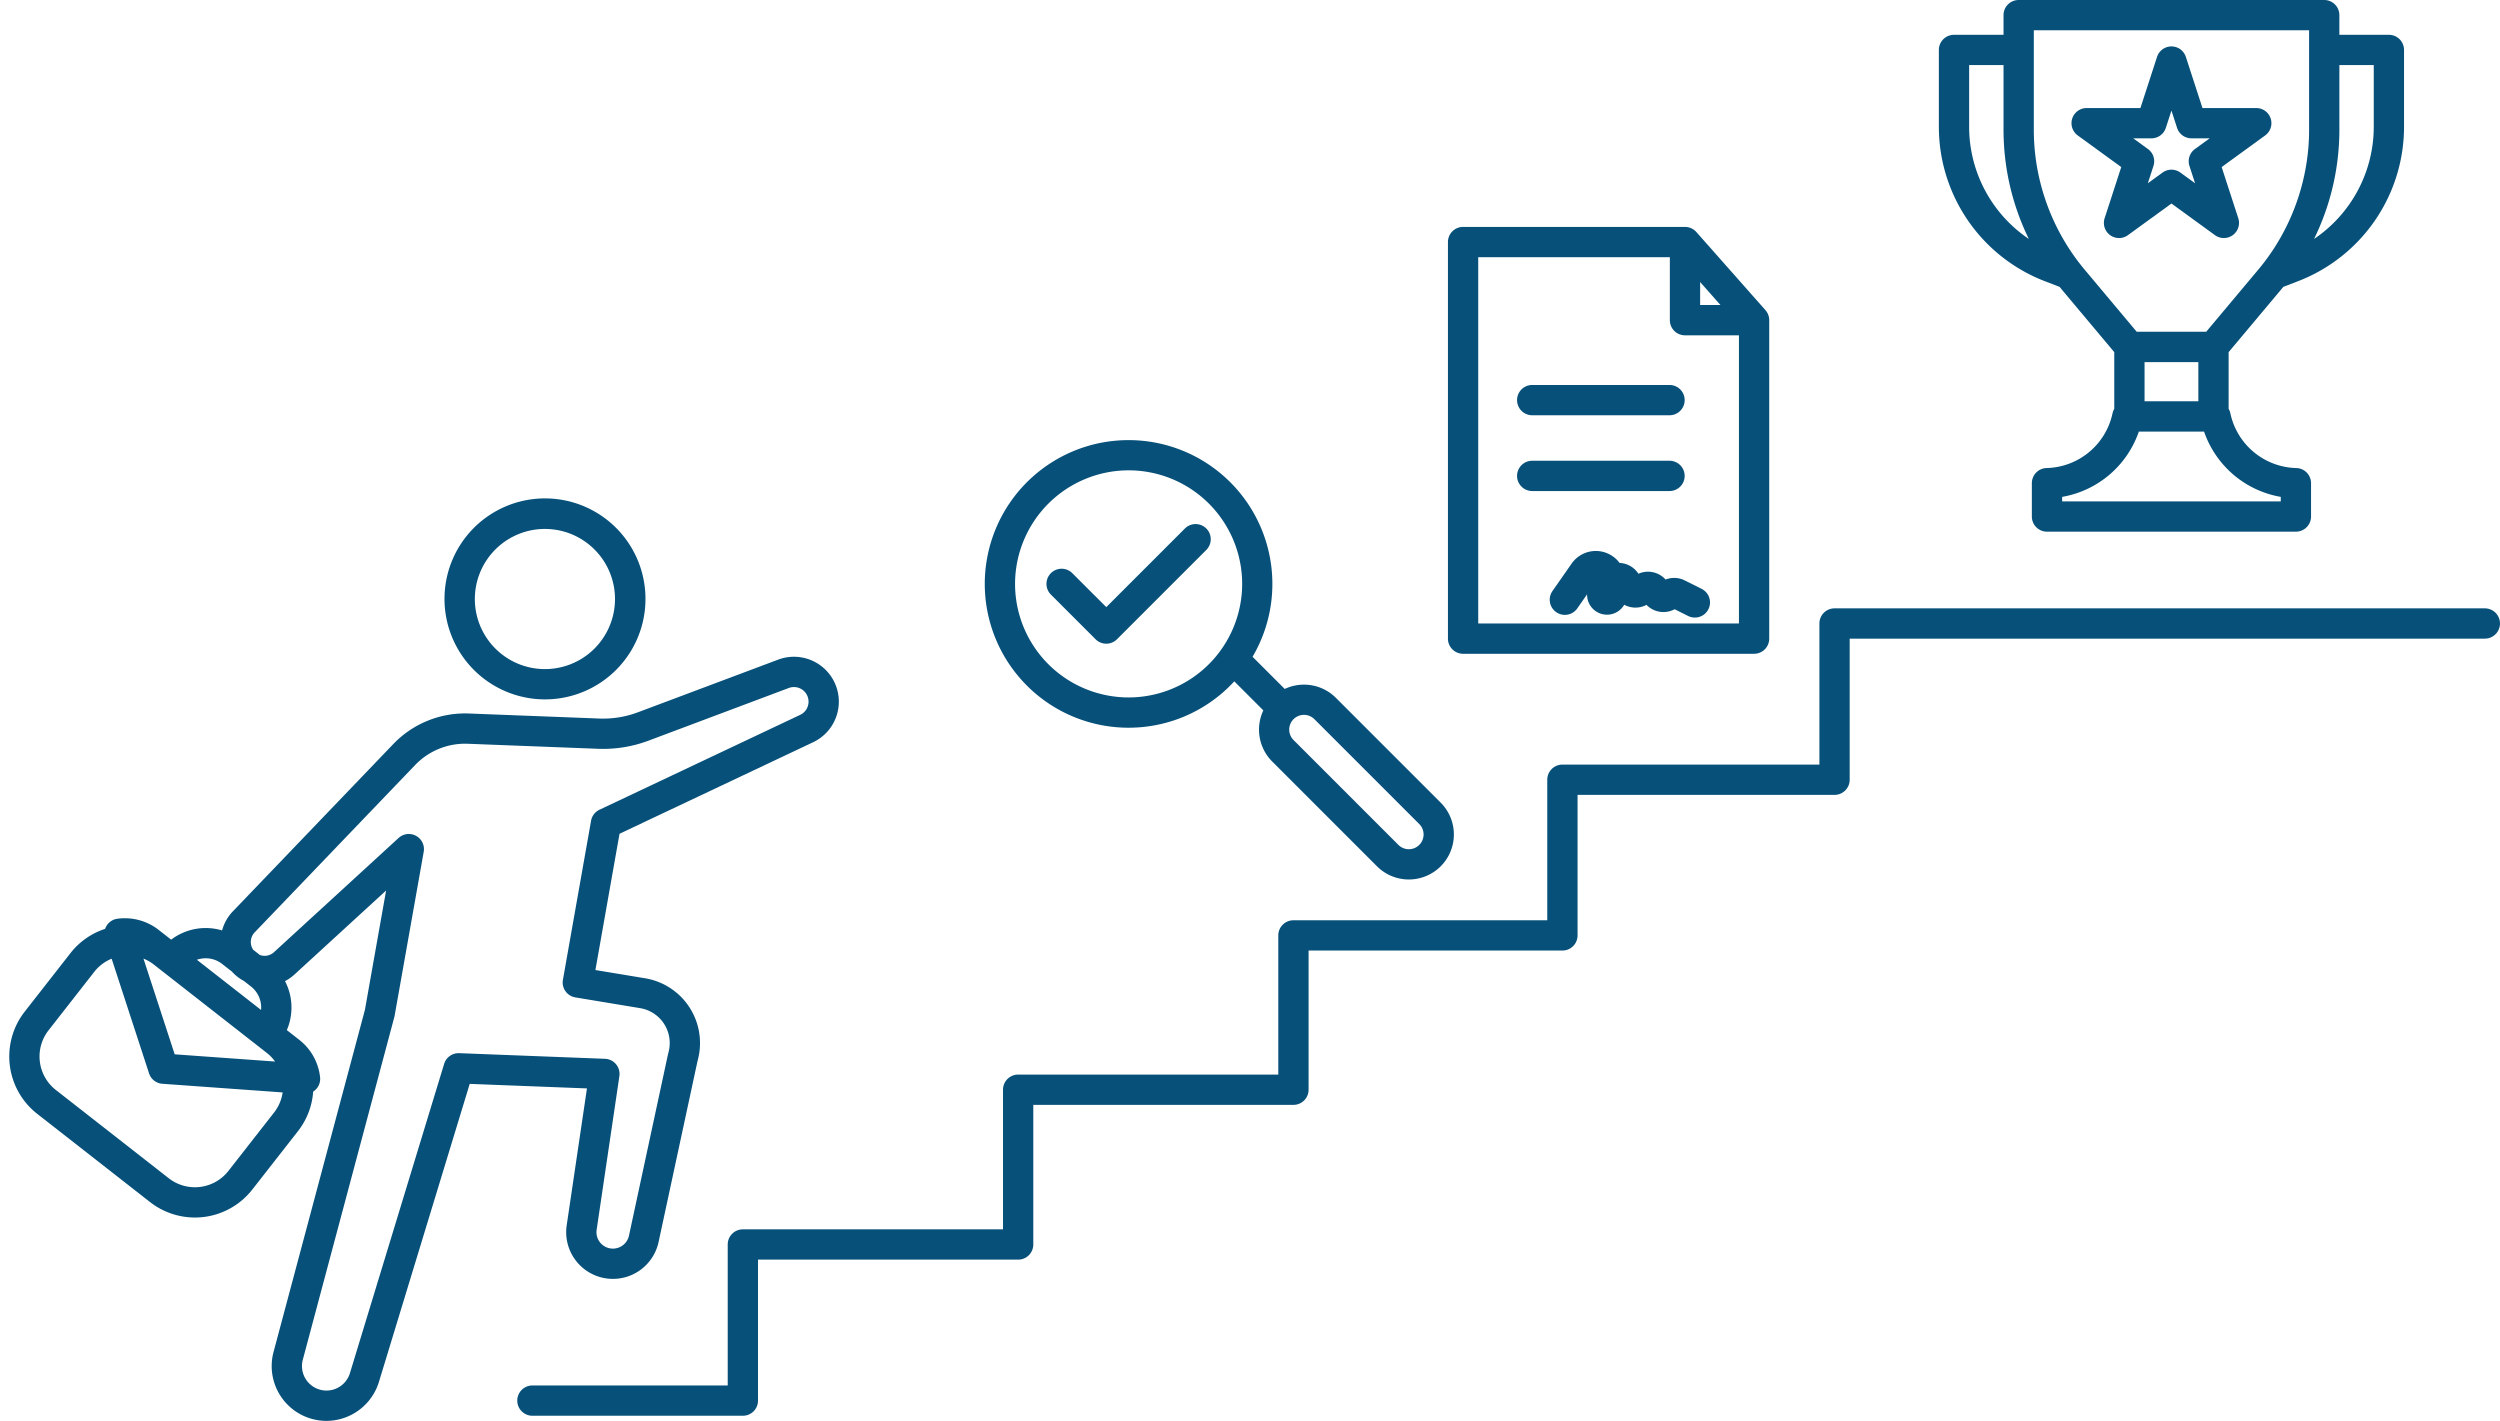
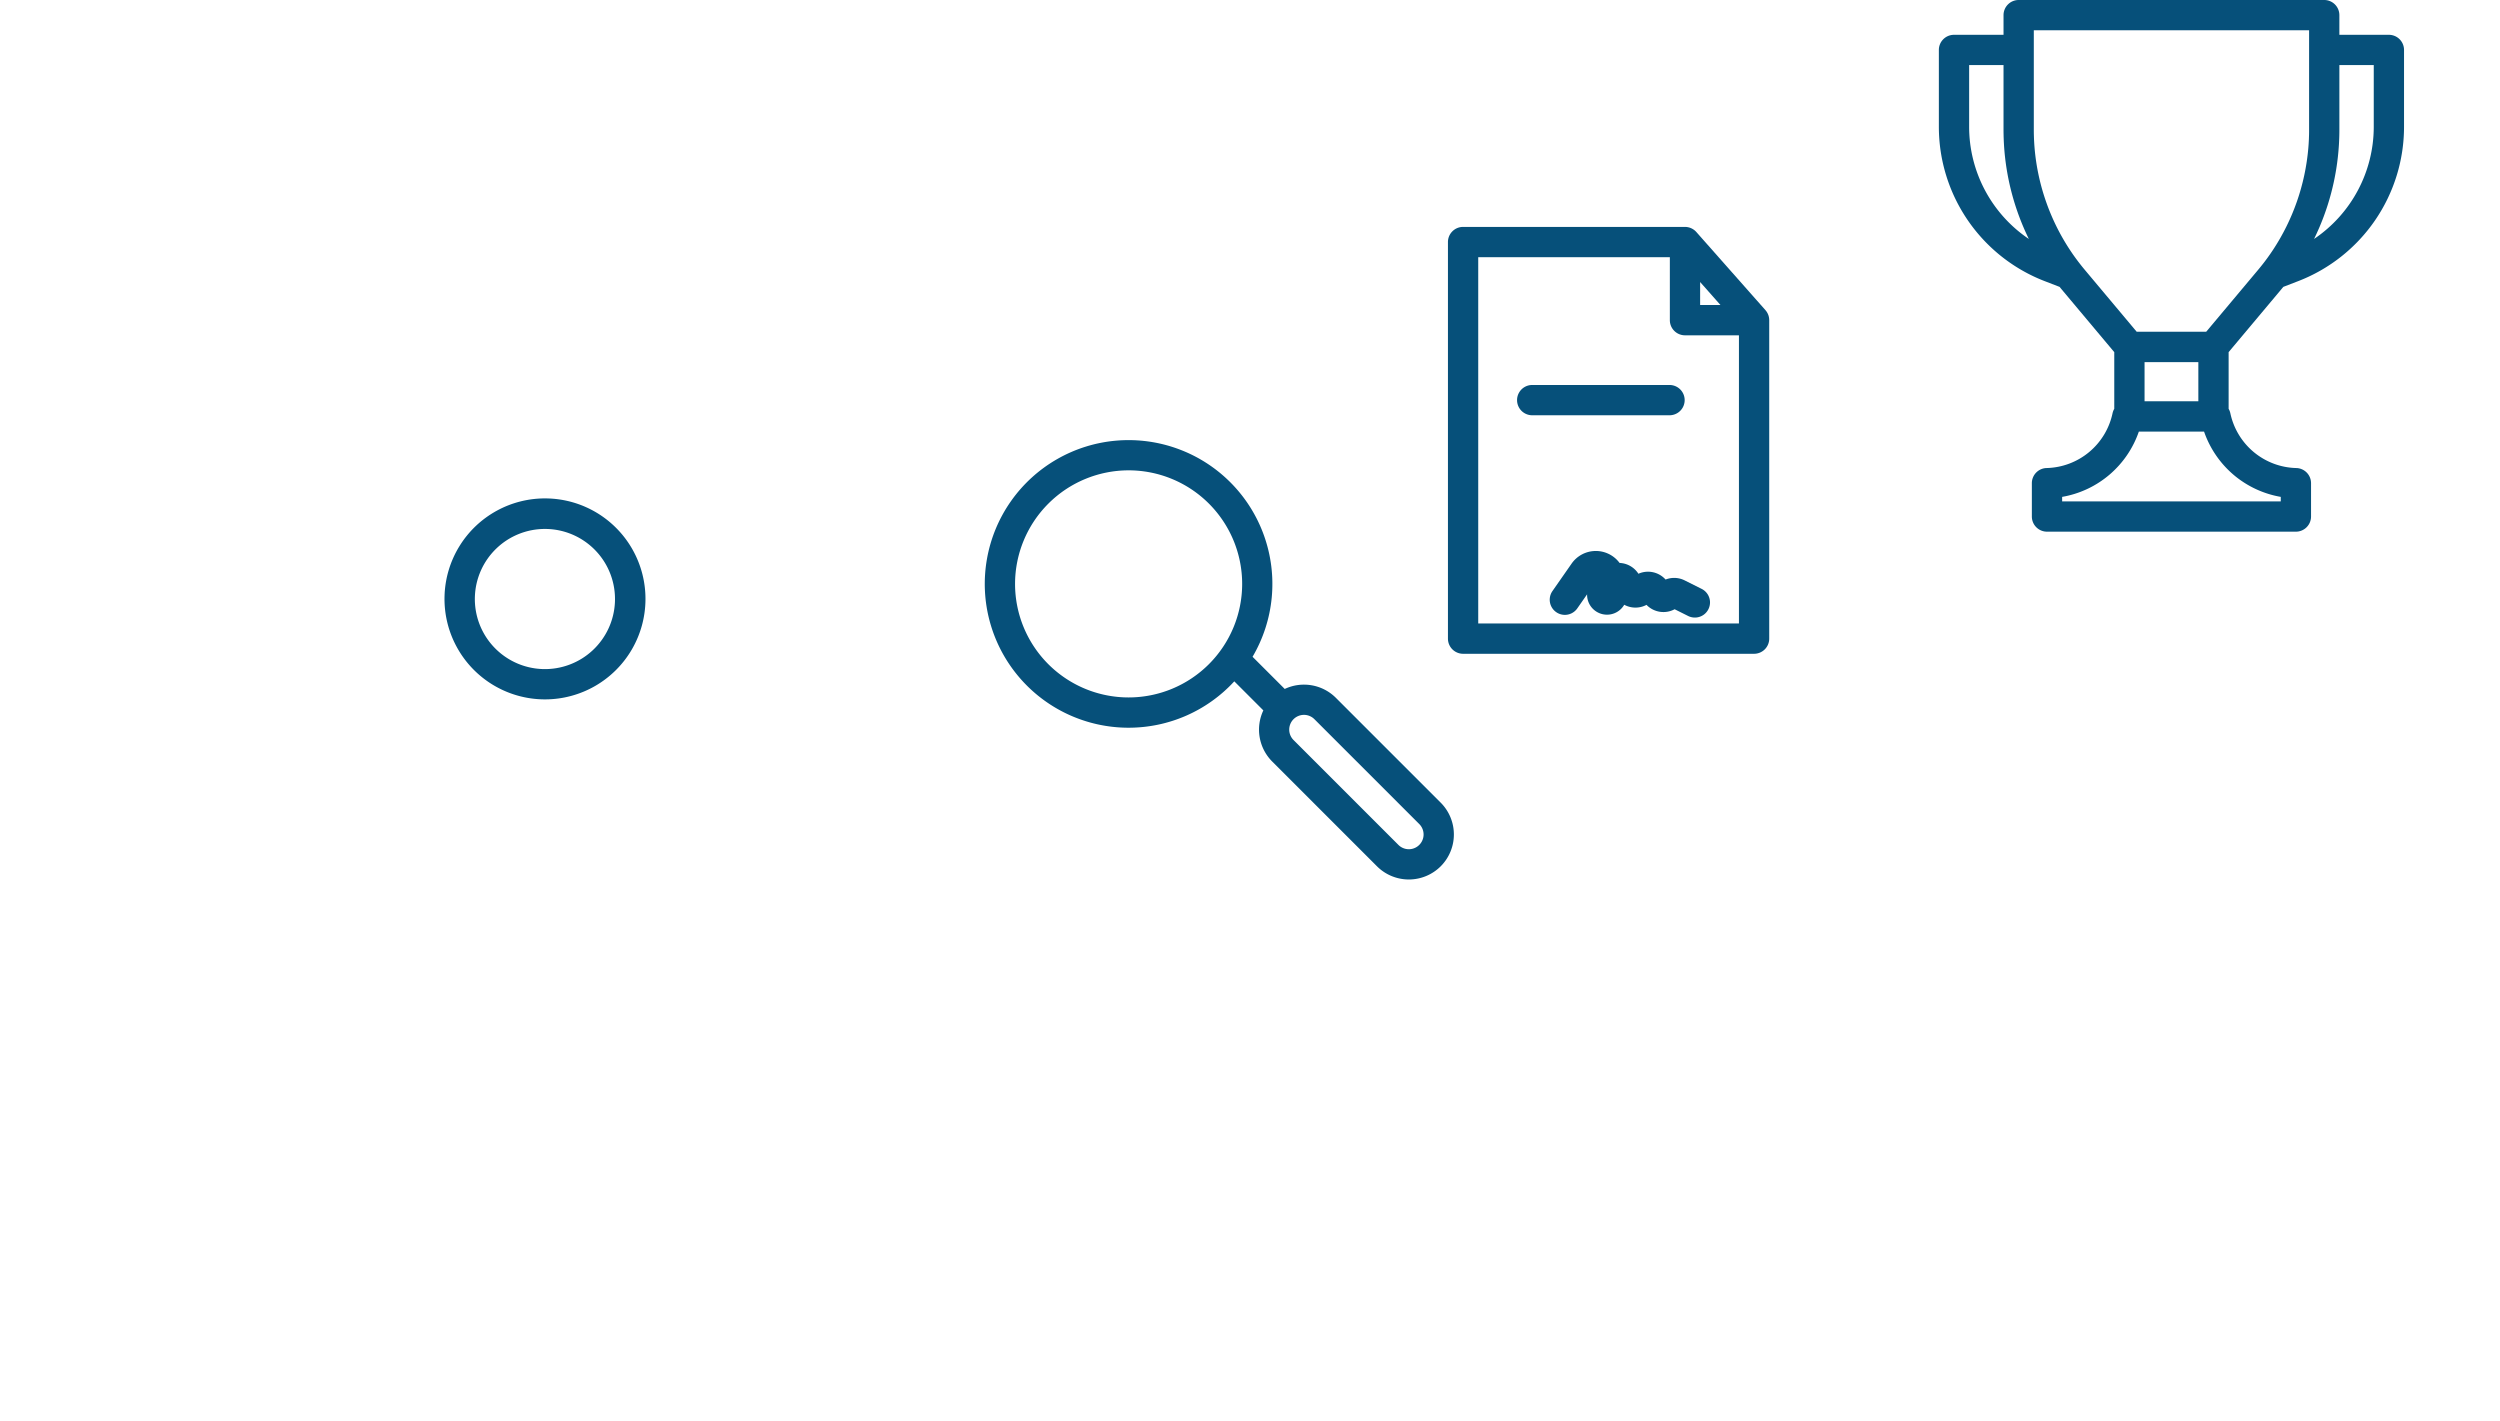
<svg xmlns="http://www.w3.org/2000/svg" data-name="Layer 2" fill="#06507a" height="938.4" preserveAspectRatio="xMidYMid meet" version="1" viewBox="171.4 530.8 1651.1 938.4" width="1651.1" zoomAndPan="magnify">
  <g id="change1_1">
-     <path d="M545.663,1340.075a30.857,30.857,0,0,0,60.69,11.007l25.5-118.523.666-2.773a43.354,43.354,0,0,0-35.06-52.893l-32.83-5.444,15.929-90L708.422,1021a29.643,29.643,0,0,0-23.087-54.552L592.772,1001.2a65.36,65.36,0,0,1-25.645,4.146l-86.032-3.321a65.69,65.69,0,0,0-49.941,20.172L325.136,1132.754a28.811,28.811,0,0,0-7.047,12.542,37.825,37.825,0,0,0-33.655,6.094l-8.165-6.384a36.292,36.292,0,0,0-27.3-7.434,9.956,9.956,0,0,0-8.148,6.69,47.7,47.7,0,0,0-22.933,16.089L187.7,1198.958a48.1,48.1,0,0,0,8.256,67.449l74.588,58.319h0a48.1,48.1,0,0,0,67.449-8.257l30.187-38.606a47.771,47.771,0,0,0,10.055-26.125,9.919,9.919,0,0,0,4.555-9.533,36.269,36.269,0,0,0-13.8-24.7l-8.159-6.379a37.775,37.775,0,0,0-1.192-32.349,29.251,29.251,0,0,0,6.226-4.364l60.531-55.485-13.986,78.8-60.347,225.962a36.18,36.18,0,0,0,31.841,45.381q1.547.133,3.078.133a36.382,36.382,0,0,0,34.645-25.636l59.991-196.927,77.431,2.989ZM305.1,1163.825a17.538,17.538,0,0,1,13.031,3.619l6.4,5c.352.39.714.774,1.09,1.148a29.234,29.234,0,0,0,6.878,5.082l4.61,3.6a17.673,17.673,0,0,1,6.708,15.542l-42.4-33.149A17.823,17.823,0,0,1,305.1,1163.825Zm-32.09,4.025,6.006,4.7h0l31.288,24.463,37.294,29.16a27.952,27.952,0,0,1,5.479,5.707l-66.306-4.768L266.151,1163.9A28.135,28.135,0,0,1,273.015,1167.85Zm49.221,136.3a28.083,28.083,0,0,1-39.375,4.819h0l-74.588-58.319a28.082,28.082,0,0,1-4.819-39.375l30.187-38.606a27.88,27.88,0,0,1,11.5-8.7l24.709,75.729a10,10,0,0,0,8.79,6.873l79.435,5.712a27.868,27.868,0,0,1-5.649,13.257Zm152.448-77.794a10,10,0,0,0-9.952,7.078l-62.238,204.3a16.18,16.18,0,0,1-31.109-8.89l60.457-226.374c.074-.274.135-.553.185-.833l19.22-108.29a10,10,0,0,0-16.6-9.119l-82.293,75.434A9.121,9.121,0,0,1,343,1161.5l-4.381-3.426a9.2,9.2,0,0,1,.952-11.475L445.589,1036.04a45.674,45.674,0,0,1,34.734-14.03l86.032,3.321a85.219,85.219,0,0,0,33.446-5.406l92.562-34.749a9.642,9.642,0,0,1,13.025,9.4,9.611,9.611,0,0,1-5.514,8.346l-132.539,62.653a10,10,0,0,0-5.574,7.3L543.17,1177.916a10,10,0,0,0,8.211,11.608l42.8,7.1a23.353,23.353,0,0,1,18.886,28.492l-.694,2.89q-.028.116-.053.231L586.8,1346.875A10.857,10.857,0,0,1,565.447,1343l15.017-101.473a10,10,0,0,0-9.506-11.456Z" />
-   </g>
+     </g>
  <g id="change1_2">
    <path d="M528.734,992.652q1.313.051,2.62.051a66.367,66.367,0,1,0-2.62-.051Zm-43.689-68.017a46.283,46.283,0,0,1,46.2-44.5q.912,0,1.83.035a46.281,46.281,0,1,1-48.032,44.462Z" />
  </g>
  <g id="change1_3">
-     <path d="M1812.479,932.581H1383.005a10,10,0,0,0-10,10v93.19H1203.279a10,10,0,0,0-10,10v92.813H1025.638a10,10,0,0,0-10,10V1240.5H843.828a10,10,0,0,0-10,10v92.213H662.017a10,10,0,0,0-10,10v93.108H523.025a10,10,0,0,0,0,20H662.017a10,10,0,0,0,10-10v-93.108H843.828a10,10,0,0,0,10-10V1260.5h171.811a10,10,0,0,0,10-10v-91.918h167.641a10,10,0,0,0,10-10v-92.812h169.726a10,10,0,0,0,10-10v-93.19h419.474a10,10,0,0,0,0-20Z" />
-   </g>
+     </g>
  <g id="change1_4">
    <path d="M1521.835,716.486l9.806,3.785c.411.5.818,1.009,1.236,1.507l34.873,41.587V800.8a9.982,9.982,0,0,0-1.157,3.006,45.656,45.656,0,0,1-43.476,36.105,10,10,0,0,0-9.8,10v22.028a10,10,0,0,0,10,10h164.389a10,10,0,0,0,10-10V849.911a10,10,0,0,0-9.8-10,45.655,45.655,0,0,1-43.476-36.105,9.977,9.977,0,0,0-1.158-3.007V763.366l34.873-41.589c.417-.5.823-1,1.234-1.505l9.807-3.786a109.281,109.281,0,0,0,69.932-101.95V563.788a10,10,0,0,0-10-10h-32.707V540.8a10,10,0,0,0-10-10H1504.61a10,10,0,0,0-10,10v12.989H1461.9a10,10,0,0,0-10,10v50.748a109.281,109.281,0,0,0,69.931,101.95Zm101.443,53.484v25.861H1587.75V769.97Zm23.564,74.663a65.523,65.523,0,0,0,30.866,14.329v2.977H1533.319v-2.977a65.372,65.372,0,0,0,50.665-43.13h43.059A65.721,65.721,0,0,0,1646.842,844.633Zm92.282-270.846v40.748a89.355,89.355,0,0,1-39.422,74.079,164.042,164.042,0,0,0,16.414-62.259c.02-.337.037-.675.056-1.013q.09-1.663.145-3.329c.013-.386.028-.771.038-1.157.037-1.422.062-2.845.062-4.271v-42.8ZM1514.61,550.8h181.807v65.788q0,1.539-.034,3.074c-.011.524-.033,1.047-.05,1.57-.016.489-.028.979-.049,1.467-.031.725-.073,1.449-.115,2.173-.016.277-.028.555-.046.832-.056.867-.122,1.733-.193,2.6-.01.125-.018.25-.029.375a144.583,144.583,0,0,1-23.359,67.219l-.035.054c-.444.672-.9,1.338-1.354,2-.136.2-.27.4-.407.6-.384.554-.776,1.1-1.168,1.651-.214.3-.426.6-.643.9-.356.49-.719.976-1.081,1.461-.256.342-.51.686-.769,1.027-.357.469-.72.935-1.083,1.4-1.036,1.328-2.09,2.645-3.175,3.938l-34.337,40.949h-45.949L1548.2,708.926c-1.073-1.279-2.115-2.581-3.139-3.893-.38-.486-.759-.973-1.132-1.464-.242-.319-.48-.641-.72-.961-.379-.507-.757-1.014-1.129-1.525-.2-.275-.395-.553-.593-.829-.409-.571-.817-1.143-1.217-1.72-.12-.172-.236-.347-.355-.52a144.55,144.55,0,0,1-24.791-69.339c-.01-.122-.018-.245-.028-.367q-.108-1.3-.194-2.605c-.018-.274-.03-.55-.046-.825-.042-.726-.084-1.452-.116-2.179-.021-.488-.033-.976-.048-1.464-.017-.524-.039-1.048-.05-1.572q-.033-1.536-.034-3.074V550.8ZM1471.9,573.788h22.707v42.8c0,1.425.025,2.848.062,4.271.01.386.025.771.038,1.157q.056,1.666.145,3.329c.018.337.036.675.056,1.013a164.047,164.047,0,0,0,16.414,62.26,89.361,89.361,0,0,1-39.422-74.08Z" />
  </g>
  <g id="change1_5">
-     <path d="M1543.619,620.25l28.743,20.883-10.979,33.79a10,10,0,0,0,15.389,11.18l28.743-20.883,28.743,20.883a10,10,0,0,0,15.389-11.18l-10.979-33.79,28.743-20.883a10,10,0,0,0-5.878-18.09H1626l-10.979-33.789a10,10,0,0,0-19.021,0l-10.979,33.789H1549.5a10,10,0,0,0-5.878,18.09Zm48.671,1.91a10,10,0,0,0,9.511-6.91l3.713-11.428,3.713,11.428a10,10,0,0,0,9.511,6.91h12.017l-9.722,7.063a10,10,0,0,0-3.633,11.18l3.713,11.43-9.722-7.063a10,10,0,0,0-11.756,0l-9.721,7.063,3.713-11.429a10,10,0,0,0-3.633-11.18l-9.722-7.063Z" />
-   </g>
+     </g>
  <g id="change1_6">
-     <path d="M894.957,952.993a10,10,0,0,0,14.143,0l59-59a10,10,0,0,0-14.143-14.143l-51.926,51.926L879.6,909.351a10,10,0,0,0-14.143,14.143Z" />
-   </g>
+     </g>
  <g id="change1_7">
    <path d="M916.777,1011.415a94.752,94.752,0,0,0,69.8-30.63l19.185,19.185a29.786,29.786,0,0,0,5.844,33.757l69.224,69.224a29.772,29.772,0,0,0,42.054,0h0a29.738,29.738,0,0,0,0-42.055l-69.224-69.224a29.79,29.79,0,0,0-33.77-5.857l-21.252-21.251a94.972,94.972,0,1,0-81.859,46.852Zm122.739-5.6,69.224,69.224a9.737,9.737,0,0,1-13.771,13.77l-69.223-69.224a9.737,9.737,0,1,1,13.77-13.77ZM916.777,841.431a74.992,74.992,0,1,1-74.992,74.991A75.077,75.077,0,0,1,916.777,841.431Z" />
  </g>
  <g id="change1_8">
    <path d="M1137.682,962.582h192.184a10,10,0,0,0,10-10V742.253c0-.017,0-.034,0-.051,0-.06-.007-.118-.009-.177a10.055,10.055,0,0,0-.089-1.114c-.014-.105-.031-.21-.048-.315a9.957,9.957,0,0,0-.261-1.16c-.008-.026-.013-.054-.021-.08a9.9,9.9,0,0,0-.461-1.214c-.036-.08-.076-.157-.114-.236a9.97,9.97,0,0,0-.553-1c-.034-.054-.063-.109-.1-.162a10.012,10.012,0,0,0-.778-1.021c-.027-.032-.047-.067-.075-.1l-45.633-51.595c-.094-.106-.194-.2-.292-.305-.06-.062-.117-.126-.178-.187-.21-.207-.426-.405-.65-.591-.025-.021-.053-.04-.079-.061q-.3-.243-.616-.46c-.085-.059-.173-.114-.26-.17q-.236-.152-.479-.291c-.1-.059-.206-.116-.311-.171-.163-.085-.329-.164-.5-.239-.1-.046-.2-.1-.3-.138q-.374-.154-.758-.277c-.115-.037-.232-.067-.348-.1-.172-.049-.345-.094-.519-.134-.116-.026-.233-.051-.351-.073-.218-.041-.436-.074-.656-.1-.073-.008-.144-.021-.217-.028-.3-.03-.606-.044-.91-.046-.023,0-.045,0-.068,0H1137.682a10,10,0,0,0-10,10V952.582A10,10,0,0,0,1137.682,962.582Zm169.989-230.328h-13.438V717.059Zm-159.989-31.595h126.551v41.595a10,10,0,0,0,10,10h35.633V942.582H1147.682Z" />
  </g>
  <g id="change1_9">
    <path d="M1295.236,919.721l-11.171-5.586a15.464,15.464,0,0,0-12.649-.578,15.582,15.582,0,0,0-17.939-3.832,15.588,15.588,0,0,0-12.449-7.142,19.522,19.522,0,0,0-31.673.435L1196.7,921.165a10,10,0,0,0,16.406,11.439l6.479-9.291a13.148,13.148,0,0,0,24.52,6.893,15.552,15.552,0,0,0,14.708.065,15.58,15.58,0,0,0,18.583,2.892l8.895,4.447a10,10,0,1,0,8.944-17.889Z" />
  </g>
  <g id="change1_10">
    <path d="M1183.33,805.059h90.691a10,10,0,0,0,0-20H1183.33a10,10,0,0,0,0,20Z" />
  </g>
  <g id="change1_11">
-     <path d="M1284.021,845.1a10,10,0,0,0-10-10H1183.33a10,10,0,0,0,0,20h90.691A10,10,0,0,0,1284.021,845.1Z" />
-   </g>
+     </g>
</svg>